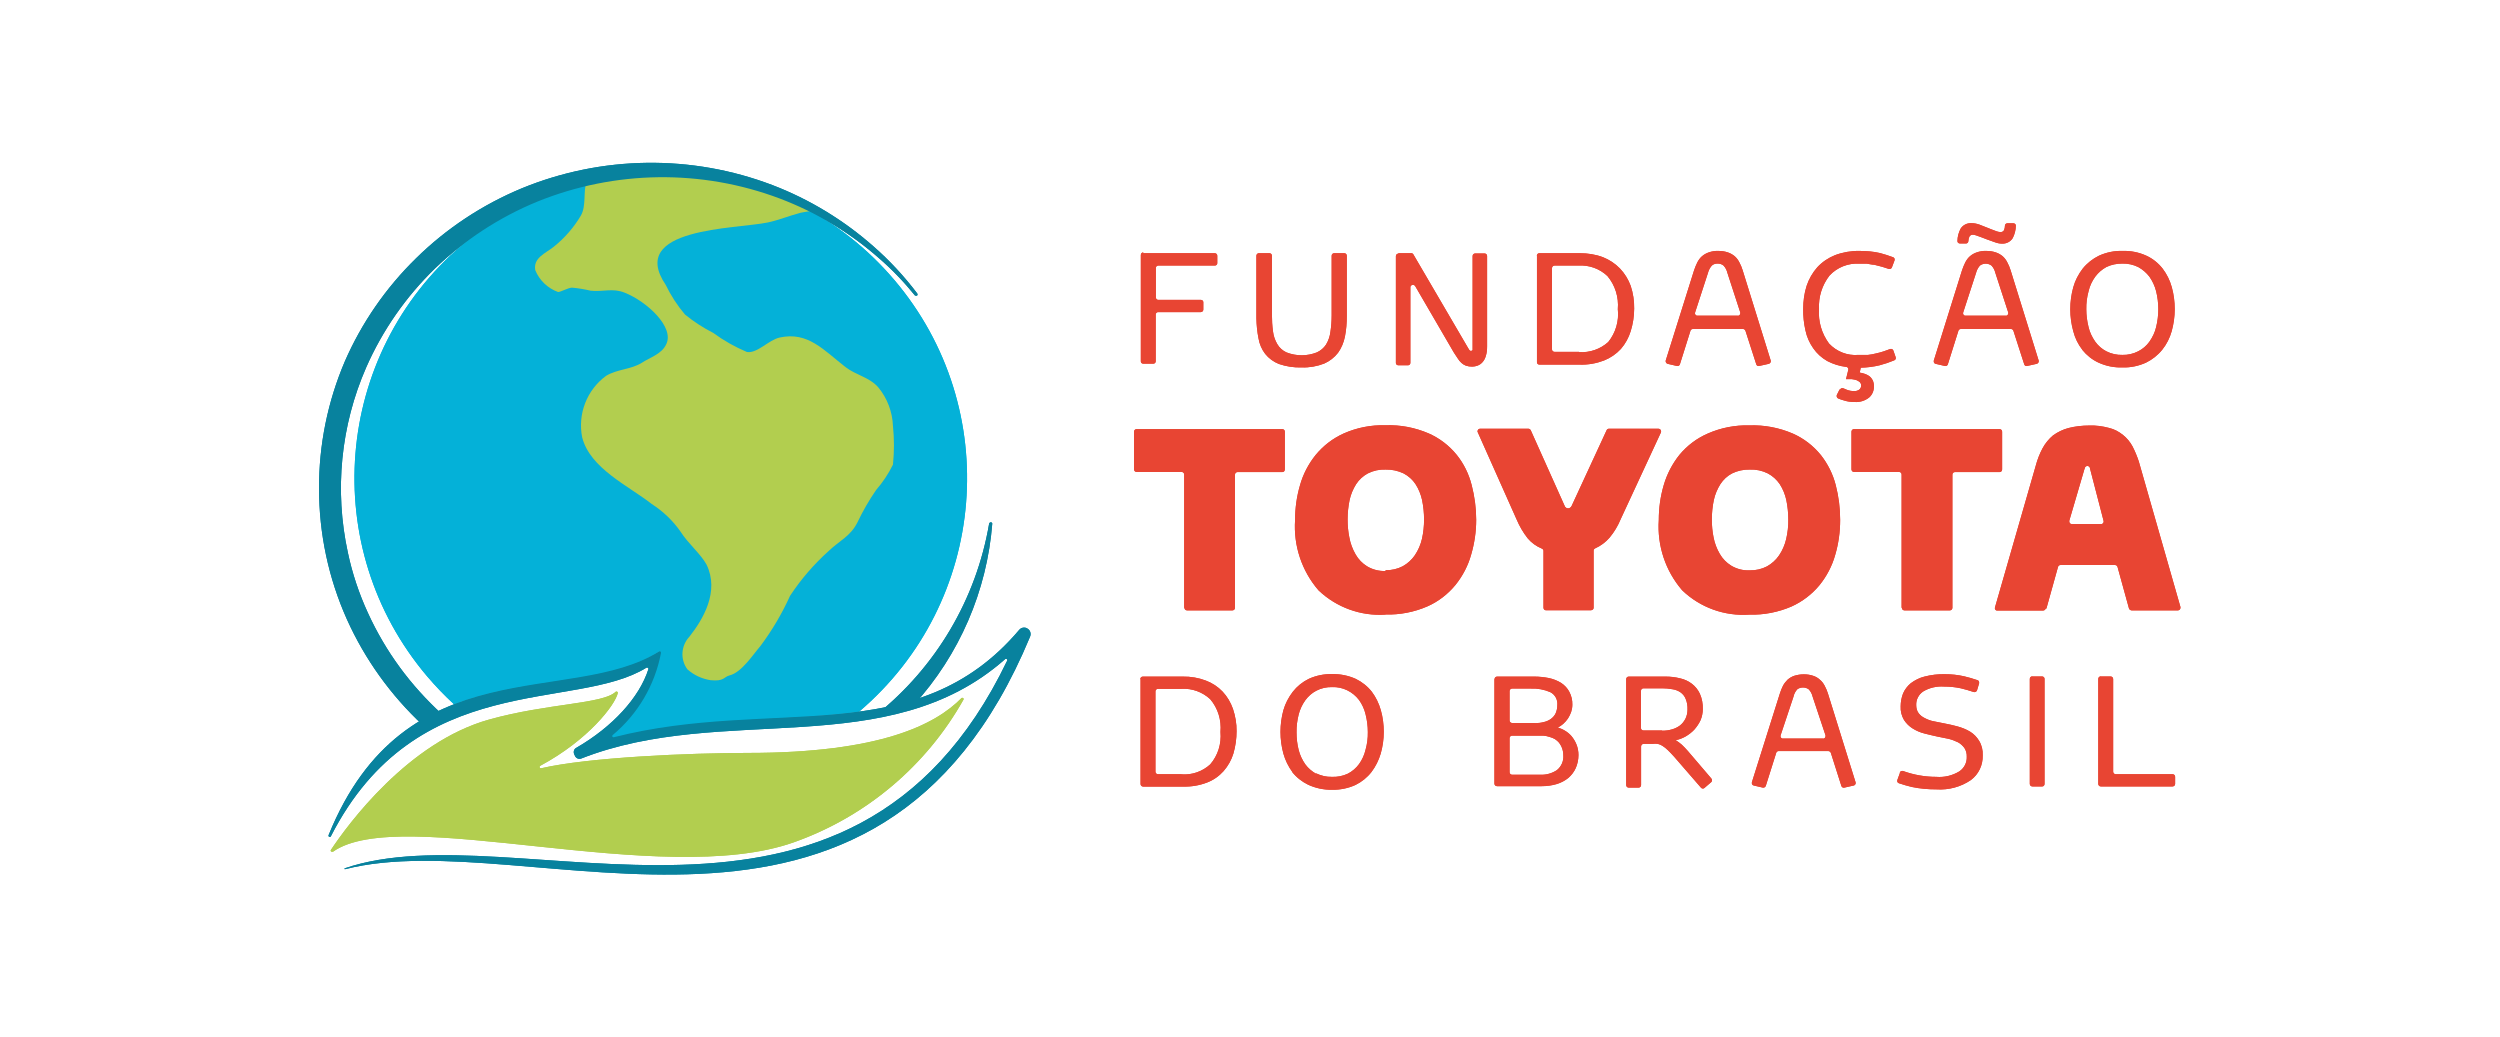
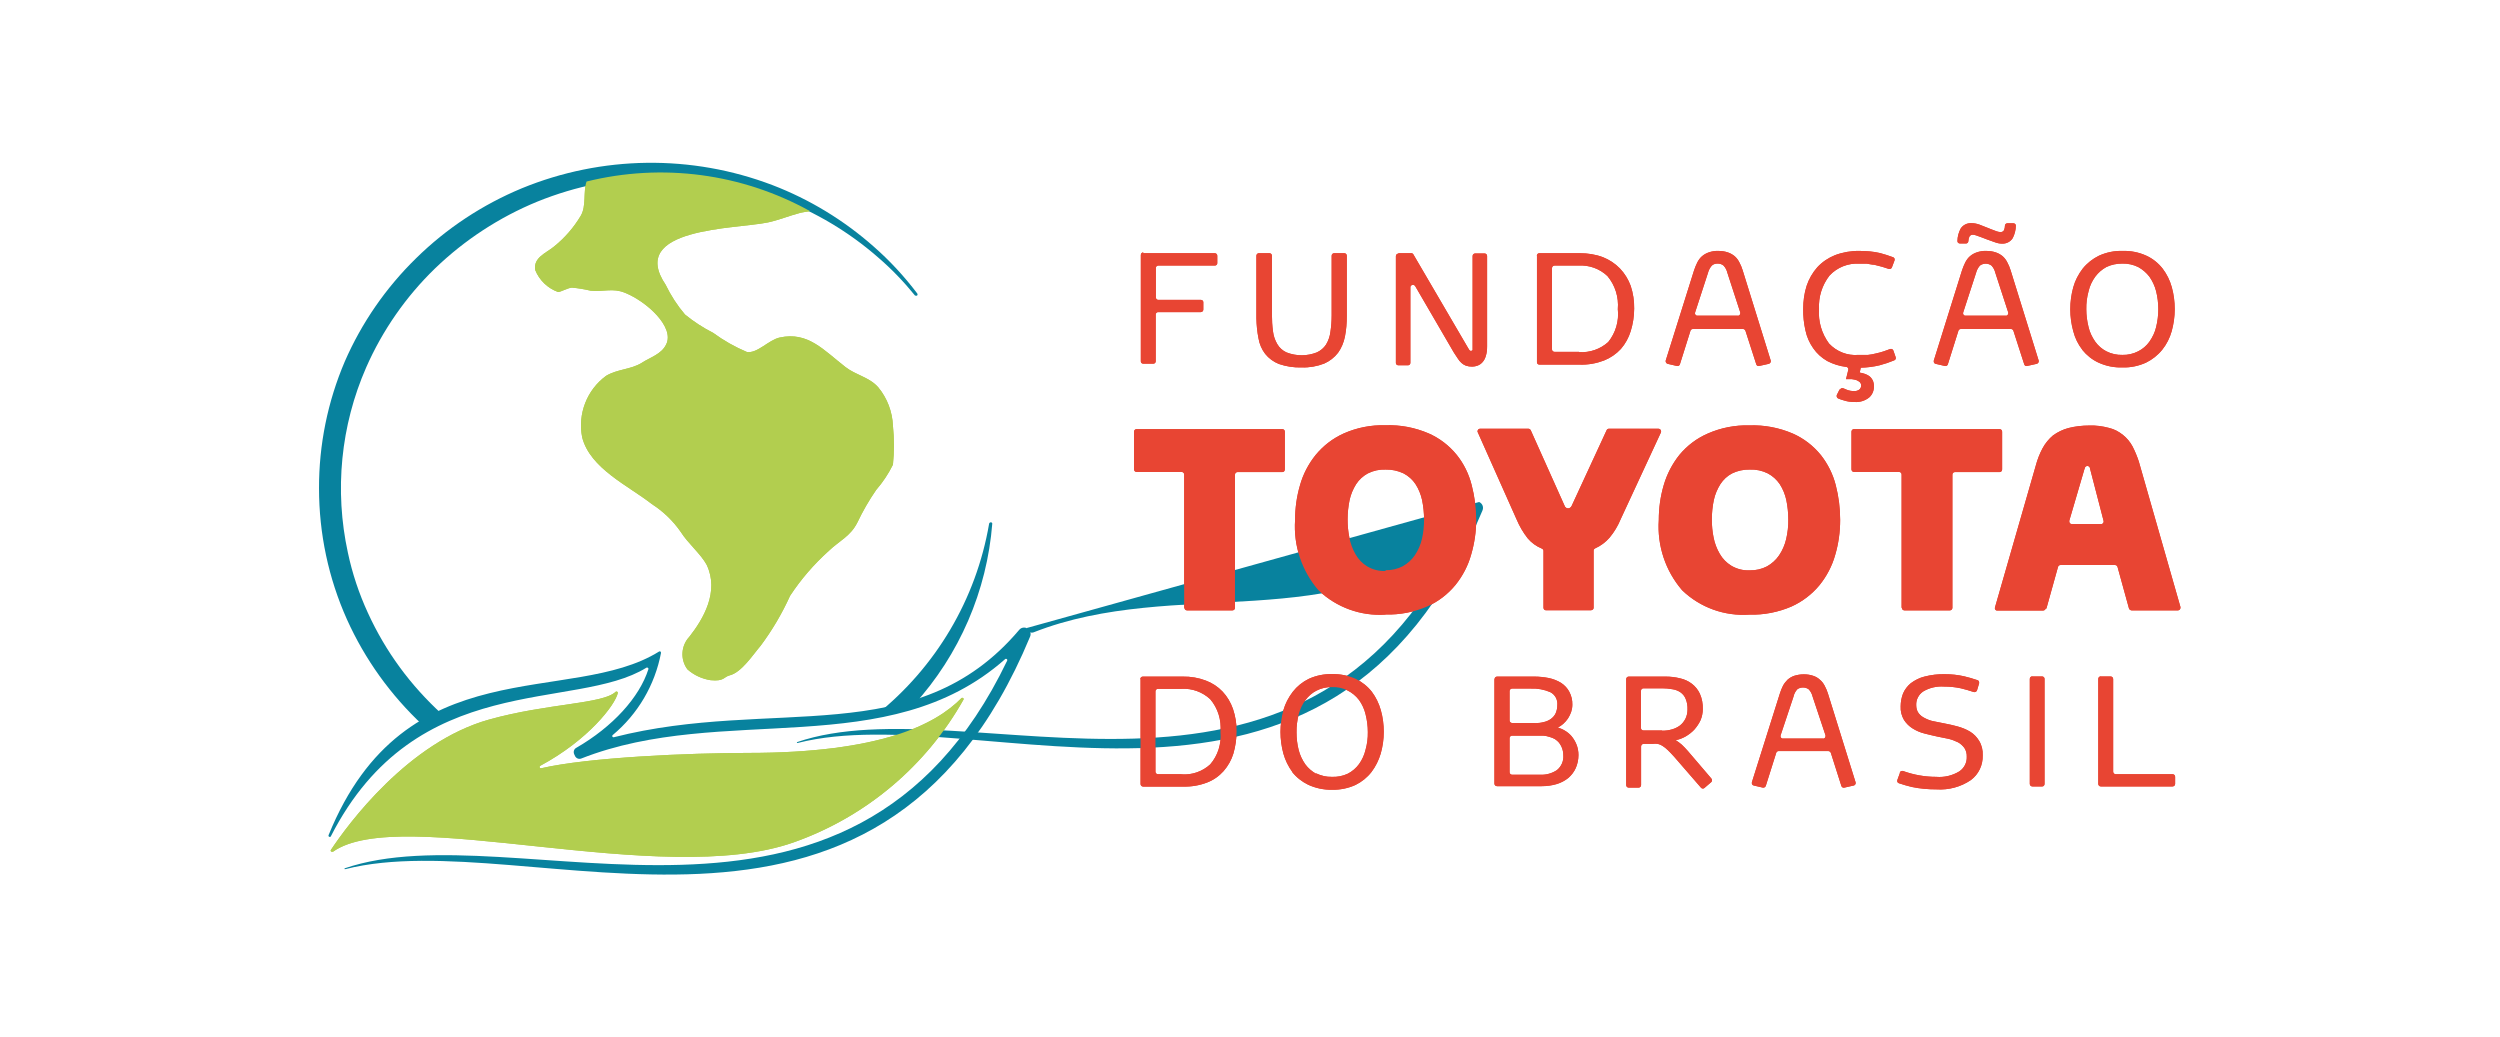
<svg xmlns="http://www.w3.org/2000/svg" id="Camada_1" viewBox="0 0 188 78">
  <defs>
    <style>.cls-1{fill:#e84533;}.cls-2{fill:#b2ce4f;}.cls-3{fill:#08829e;}.cls-4{fill:#04b1d8;}</style>
  </defs>
  <g id="INFO">
    <path class="cls-1" d="M85.96,19.04h5.39c.11,0,.19.09.19.19v.56c0,.1-.08.18-.18.18,0,0,0,0,0,0h-4.26c-.1,0-.18.08-.18.18,0,0,0,0,0,0v2.21c0,.1.07.19.17.19,0,0,0,0,0,0h3.21c.1,0,.19.07.19.17,0,0,0,0,0,0v.56c0,.11-.09.19-.19.19h-3.21c-.1,0-.18.08-.18.18,0,0,0,0,0,0v3.52c0,.1-.08.18-.18.18,0,0,0,0,0,0h-.75c-.1,0-.19-.07-.19-.17,0,0,0,0,0,0v-8.01c0-.11.09-.19.19-.19M94.71,19.04h.75c.11,0,.19.09.19.19v4.43c0,.42.02.84.08,1.26.04.34.15.67.33.97.16.27.4.48.68.61.74.29,1.55.29,2.29,0,.28-.13.52-.33.69-.59.18-.3.29-.63.33-.97.06-.4.09-.81.09-1.22v-4.49c0-.11.09-.19.19-.19h.76c.11,0,.19.09.19.19v4.54c0,.52-.04,1.03-.14,1.54-.09.44-.26.86-.52,1.22-.27.35-.63.63-1.04.81-.54.21-1.12.31-1.7.29-.58.02-1.16-.07-1.71-.26-.4-.16-.76-.42-1.03-.76-.26-.34-.43-.74-.5-1.16-.1-.5-.15-1.01-.16-1.51v-4.71c0-.11.09-.19.19-.19M105.16,19.04h.97c.07,0,.13.04.16.1l4.11,7.03c.04.05.07.11.1.16.03.04.07.06.12.06.05,0,.1-.03.12-.08,0-.09,0-.18,0-.27v-6.79c0-.11.09-.19.19-.19h.71c.11,0,.19.09.19.19v6.79c0,.25-.02.5-.1.74-.05.17-.13.33-.25.46-.1.11-.22.2-.36.25-.13.05-.27.08-.41.08-.16,0-.32-.02-.47-.07-.13-.05-.24-.12-.34-.21-.11-.1-.2-.21-.28-.34l-.29-.44-2.91-5c-.06-.09-.18-.12-.27-.06-.06.03-.09.09-.09.16v5.68c0,.1-.08.18-.18.18,0,0,0,0,0,0h-.72c-.1,0-.19-.07-.19-.17,0,0,0,0,0,0v-8.04c0-.11.09-.19.19-.19M115.57,19.23c0-.11.09-.19.19-.19h3.03c.6,0,1.19.09,1.75.3.48.19.92.48,1.28.85.36.38.63.82.81,1.31.18.55.27,1.12.26,1.7,0,.58-.09,1.15-.26,1.7-.15.49-.4.95-.74,1.34-.35.38-.79.68-1.27.87-.58.22-1.2.33-1.82.31h-3.03c-.1,0-.19-.07-.19-.17,0,0,0,0,0,0v-8.01ZM118.75,26.48c.8.05,1.59-.22,2.19-.76.56-.69.82-1.59.72-2.47.08-.9-.2-1.8-.78-2.49-.59-.56-1.38-.84-2.19-.79h-1.79c-.11,0-.19.09-.19.19v6.12c0,.1.09.18.19.18h1.84ZM127.39,20.34c.07-.21.15-.41.25-.61.09-.17.2-.33.35-.46.15-.13.33-.23.51-.29.23-.08.47-.12.72-.11.24,0,.48.03.71.11.19.06.36.16.51.28.15.13.27.29.36.47.1.19.19.39.25.6l2.11,6.79c.02.11-.04.21-.15.24l-.72.16c-.1.03-.19-.03-.22-.13l-.81-2.51c-.03-.08-.1-.14-.18-.14h-3.78c-.08,0-.16.06-.18.14l-.79,2.51c-.03.1-.13.16-.23.13,0,0,0,0,0,0l-.69-.16c-.11-.03-.17-.14-.15-.24l2.13-6.78ZM130.68,23.75c.11,0,.19-.09.19-.19,0-.02,0-.04,0-.06l-.97-2.98c-.05-.21-.15-.4-.29-.55-.12-.1-.28-.15-.44-.15-.16,0-.32.04-.44.15-.14.16-.24.35-.29.55l-.97,2.98c-.03.1.02.21.13.24.02,0,.03,0,.05,0h3.04ZM138.37,29.3c.04-.09.15-.14.24-.1,0,0,0,0,.01,0l.26.11c.17.07.36.1.54.1.14.01.28-.03.4-.11.09-.08.14-.19.14-.3,0-.1-.03-.19-.1-.26-.07-.06-.15-.11-.24-.15-.12-.04-.24-.06-.37-.08-.14,0-.28,0-.43,0l.17-.69c.03-.1-.03-.2-.13-.23-.01,0-.02,0-.04,0-.49-.06-.97-.21-1.41-.44-.42-.24-.79-.57-1.06-.97-.28-.4-.48-.85-.58-1.33-.12-.53-.18-1.08-.17-1.62,0-.59.08-1.18.26-1.74.17-.51.44-.98.8-1.39.37-.4.83-.71,1.33-.91.58-.22,1.21-.33,1.83-.32.53,0,1.05.04,1.56.16.33.09.65.19.97.31.1.03.15.13.12.23,0,0,0,0,0,.01l-.2.53c-.04.1-.14.14-.24.11,0,0,0,0,0,0l-.5-.16-.59-.15c-.18,0-.37-.06-.54-.08h-.56c-.85-.06-1.68.27-2.26.89-.56.72-.84,1.61-.79,2.52-.07.93.2,1.84.75,2.59.57.61,1.38.93,2.21.86h.72c.2-.02.4-.06.6-.11.2-.04.4-.1.59-.16l.47-.17c.1-.04.21.01.25.11,0,0,0,0,0,0l.17.49c.04.1,0,.21-.11.25-.36.15-.72.27-1.1.37-.46.11-.93.17-1.41.18l-.08.37c.14.02.27.05.4.1.12.04.24.11.34.18.1.08.18.19.24.3.06.14.09.29.09.44.01.32-.12.64-.36.85-.31.25-.71.37-1.11.34-.26,0-.51-.03-.76-.11-.16-.04-.32-.1-.47-.16-.09-.05-.13-.17-.09-.26l.21-.42ZM147.54,20.34c.07-.21.15-.41.25-.61.09-.17.2-.33.35-.46.15-.13.33-.23.51-.29.23-.08.47-.12.72-.11.24,0,.48.03.71.11.19.06.36.16.51.28.15.13.27.29.36.47.1.19.19.39.25.6l2.11,6.79c.02.11-.04.21-.15.24l-.72.16c-.1.03-.19-.03-.22-.13l-.81-2.51c-.02-.08-.09-.13-.17-.14h-3.79c-.08,0-.16.06-.18.14l-.79,2.51c-.03.1-.13.16-.23.13,0,0,0,0,0,0l-.69-.16c-.1-.02-.16-.12-.14-.22,0,0,0-.02,0-.02l2.12-6.78ZM147.39,18.31c-.1,0-.19-.07-.19-.17,0,0,0-.01,0-.02,0-.32.09-.63.23-.91.17-.28.48-.44.81-.43.21,0,.41.04.61.11l.61.24.3.12.4.15c.09.03.18.05.27.05.11.01.22-.04.27-.14.05-.11.07-.22.07-.34,0-.1.09-.18.19-.18h.44c.1,0,.19.07.19.17,0,0,0,.01,0,.02,0,.32-.09.64-.23.92-.17.28-.49.44-.82.42-.2,0-.39-.05-.57-.12l-.56-.2-.39-.15-.39-.14c-.08-.03-.17-.05-.25-.06-.11-.01-.22.04-.28.14-.05.11-.08.23-.08.35-.01.1-.09.18-.19.17h-.43ZM150.83,23.75c.11,0,.19-.09.19-.19,0-.02,0-.04,0-.06l-.97-2.98c-.05-.21-.15-.4-.29-.55-.26-.19-.61-.19-.87,0-.14.16-.24.35-.29.55l-.97,2.98c-.03.1.02.21.13.24.02,0,.04,0,.06,0h3.03ZM156.59,26.3c-.32-.41-.55-.88-.68-1.39-.3-1.08-.3-2.23,0-3.31.14-.51.39-.98.71-1.4.33-.41.75-.74,1.22-.97.55-.25,1.16-.38,1.77-.36.62-.02,1.23.1,1.8.36.48.22.9.56,1.22.97.32.42.55.89.69,1.4.15.54.22,1.09.22,1.65,0,.56-.08,1.12-.23,1.66-.14.5-.38.98-.71,1.39-.33.41-.75.74-1.22.97-.55.25-1.16.38-1.77.36-.62.02-1.23-.1-1.8-.36-.48-.22-.9-.56-1.23-.97M158.4,26.42c.37.19.79.28,1.2.27.41.01.82-.08,1.19-.27.34-.17.63-.42.85-.73.23-.33.41-.7.5-1.09.22-.89.22-1.81,0-2.7-.1-.39-.27-.76-.5-1.09-.23-.3-.52-.55-.85-.73-.37-.18-.78-.27-1.19-.26-.42,0-.83.08-1.2.26-.33.18-.62.43-.84.73-.24.33-.41.7-.5,1.09-.12.44-.18.89-.17,1.35,0,.46.06.91.17,1.35.09.39.27.76.5,1.09.22.31.51.56.84.73M89.05,45.7v-10.02c0-.11-.09-.19-.19-.19h-3.39c-.11,0-.19-.09-.19-.19,0,0,0,0,0,0v-2.84c0-.11.09-.19.19-.19h10.96c.11,0,.19.09.19.19v2.84c0,.11-.08.2-.18.2,0,0,0,0,0,0h-3.38c-.11,0-.19.09-.19.19v10.02c0,.11-.09.19-.19.19h-3.42c-.11,0-.19-.09-.19-.19M104.19,46.22c-1.86.12-3.69-.54-5.04-1.83-1.26-1.46-1.89-3.36-1.76-5.29,0-.88.12-1.76.37-2.61.23-.83.64-1.61,1.18-2.28.57-.69,1.28-1.24,2.1-1.61.99-.44,2.06-.65,3.14-.62,1.12-.04,2.22.17,3.25.61.82.36,1.54.91,2.11,1.61.54.67.92,1.45,1.13,2.28.22.85.34,1.73.34,2.61,0,.89-.13,1.77-.38,2.62-.23.83-.64,1.61-1.18,2.28-.57.69-1.29,1.25-2.11,1.61-.99.43-2.07.64-3.15.61M104.19,42.88c.45.01.9-.09,1.3-.3.36-.2.68-.49.91-.83.25-.37.43-.79.53-1.22.11-.48.16-.97.16-1.46,0-.49-.05-.98-.15-1.47-.09-.42-.26-.83-.49-1.19-.22-.34-.54-.62-.9-.81-.42-.2-.88-.3-1.35-.29-.46-.02-.92.08-1.34.29-.35.19-.66.47-.88.81-.23.37-.4.77-.49,1.19-.1.48-.15.97-.15,1.47,0,.45.04.9.13,1.34.08.45.24.88.47,1.28.21.37.51.68.87.9.42.25.9.37,1.39.35M120.99,32.24c-.07,0-.14.04-.17.11l-2.63,5.69c-.05.11-.15.19-.27.19-.12,0-.22-.08-.26-.19l-2.55-5.69c-.04-.07-.11-.11-.18-.11h-3.63c-.11,0-.19.09-.19.2,0,.03,0,.05.02.07l2.91,6.53c.22.52.5,1.01.85,1.45.28.33.64.59,1.05.76.08.03.13.1.13.17v4.28c0,.1.07.19.17.19,0,0,.01,0,.02,0h3.38c.11,0,.2-.08.2-.18,0,0,0,0,0,0v-4.3c0-.07.04-.14.11-.17.42-.19.79-.46,1.09-.81.35-.42.63-.89.84-1.4l3.02-6.51c.04-.1,0-.21-.1-.26-.03-.01-.06-.02-.08-.02h-3.71ZM131.56,46.22c-1.87.13-3.71-.53-5.06-1.83-1.26-1.46-1.89-3.36-1.76-5.29,0-.88.12-1.76.37-2.61.24-.83.64-1.6,1.18-2.28.58-.7,1.31-1.25,2.14-1.61.98-.43,2.05-.64,3.12-.61,1.12-.04,2.23.17,3.26.61.82.36,1.54.91,2.11,1.61.53.67.92,1.45,1.13,2.28.22.85.33,1.73.33,2.61,0,.89-.12,1.77-.37,2.62-.23.83-.64,1.61-1.18,2.28-.57.69-1.29,1.24-2.11,1.61-1,.43-2.08.64-3.16.61M131.57,42.89c.46.01.91-.09,1.31-.3.36-.2.68-.49.91-.83.25-.37.43-.79.53-1.22.11-.48.17-.97.16-1.47,0-.49-.05-.98-.15-1.47-.09-.42-.26-.83-.49-1.19-.23-.34-.54-.62-.9-.81-.42-.21-.89-.31-1.36-.29-.46-.01-.92.09-1.33.29-.36.19-.66.47-.88.81-.23.37-.4.77-.49,1.19-.1.48-.15.97-.15,1.47,0,.45.04.9.13,1.34.08.43.24.85.46,1.23.21.37.51.68.87.9.42.25.89.37,1.38.35M143,45.7v-10.02c0-.11-.09-.19-.19-.19h-3.39c-.11,0-.19-.09-.19-.19,0,0,0,0,0,0v-2.84c0-.11.09-.19.19-.19h10.95c.11,0,.19.09.19.19v2.84c0,.11-.08.2-.18.2,0,0,0,0,0,0h-3.37c-.11,0-.19.09-.19.19v10.02c0,.11-.09.19-.19.19h-3.42c-.11,0-.19-.09-.19-.19M153.89,45.76l.87-3.12c.02-.09.1-.15.18-.15h4.11c.09,0,.17.06.19.15l.86,3.12c.03.08.11.13.19.14h3.49c.11,0,.19-.09.19-.2,0-.02,0-.03,0-.05l-3.13-10.94c-.13-.4-.29-.78-.48-1.15-.18-.33-.42-.62-.71-.85-.31-.25-.66-.44-1.05-.53-.49-.13-.99-.2-1.49-.18-.53,0-1.06.06-1.57.19-.41.11-.8.3-1.15.55-.32.27-.59.6-.79.97-.22.41-.39.85-.51,1.3l-3.07,10.67c-.03.1.02.2.12.23.02,0,.04.01.07,0h3.44c.08,0,.16-.06.18-.14M156.77,35.24c0-.11.09-.2.2-.2.11,0,.2.09.2.2l1.02,3.93c.03.1-.04.21-.14.24-.01,0-.03,0-.05,0h-2.2c-.11,0-.19-.09-.19-.19,0-.02,0-.04,0-.06l1.15-3.92ZM85.75,51.07c0-.11.09-.19.19-.19h3.01c.59-.01,1.18.09,1.73.3.48.18.91.46,1.26.83.35.37.61.82.78,1.3.18.54.28,1.11.27,1.68,0,.57-.08,1.13-.24,1.68-.15.49-.4.93-.74,1.32-.34.38-.77.68-1.25.86-.58.22-1.19.32-1.8.3h-3c-.11,0-.19-.09-.19-.19v-7.89ZM88.85,58.23c.79.06,1.57-.21,2.16-.75.58-.67.85-1.55.77-2.44.08-.89-.19-1.78-.77-2.46-.58-.54-1.37-.83-2.16-.78h-1.77c-.11,0-.19.09-.19.19v6.04c0,.11.09.19.19.19h1.77ZM97.19,58.06c-.31-.42-.54-.89-.68-1.39-.29-1.07-.29-2.19,0-3.26.14-.5.39-.97.71-1.39.32-.41.73-.74,1.2-.97.55-.25,1.15-.37,1.75-.36.61-.01,1.22.11,1.78.36.47.23.89.56,1.21.97.31.41.54.89.68,1.39.15.53.22,1.08.22,1.63,0,.55-.08,1.1-.23,1.63-.15.5-.38.97-.7,1.39-.32.41-.73.74-1.2.97-.55.25-1.15.37-1.76.36-.62.01-1.24-.12-1.8-.38-.47-.23-.89-.56-1.21-.97M98.96,58.15c.37.18.77.28,1.18.27.42.02.84-.06,1.22-.24.33-.17.62-.42.84-.72.23-.32.4-.69.49-1.08.12-.43.18-.88.17-1.33,0-.45-.06-.9-.17-1.34-.09-.38-.26-.75-.49-1.07-.48-.63-1.23-1-2.03-.97-.41-.01-.82.08-1.18.27-.33.17-.61.42-.83.72-.23.32-.4.68-.5,1.07-.11.44-.17.89-.16,1.34,0,.45.05.9.16,1.33.1.39.27.75.5,1.08.22.3.51.54.83.72M112.39,51.07c0-.11.09-.19.19-.19h2.8c.37,0,.74.04,1.1.11.32.07.63.19.91.36.26.17.48.4.62.67.16.3.24.63.23.97,0,.19-.03.37-.09.55-.06.17-.14.33-.24.49-.1.15-.22.28-.35.4-.12.11-.26.2-.41.28.18.06.36.13.52.23.19.11.36.25.5.41.15.18.28.39.37.61.11.26.16.54.16.82,0,.33-.07.67-.2.97-.13.29-.32.54-.56.75-.26.21-.55.36-.87.46-.37.11-.74.16-1.13.16h-3.37c-.11,0-.19-.09-.19-.19v-7.84ZM115.43,54.38c.22,0,.44-.02.66-.08.19-.04.37-.12.53-.23.15-.11.28-.25.36-.42.09-.2.13-.41.13-.63.04-.4-.17-.79-.53-.97-.46-.2-.96-.29-1.46-.27h-1.41c-.11,0-.19.09-.19.19v2.21c0,.11.09.19.19.19h1.72ZM115.83,58.26c.44.02.87-.1,1.24-.34.34-.27.53-.69.49-1.13,0-.18-.03-.36-.09-.52-.05-.15-.13-.28-.22-.41-.09-.11-.2-.2-.32-.28-.12-.07-.25-.12-.39-.16-.16-.05-.32-.09-.49-.1h-2.34c-.11,0-.19.09-.19.19v2.56c0,.11.09.19.19.19h2.12ZM122.29,51.07c0-.11.09-.19.19-.19h2.78c.36,0,.72.04,1.08.13.32.07.63.21.89.41.26.2.46.45.6.75.16.36.23.75.22,1.15,0,.29-.06.58-.17.84-.12.26-.28.49-.47.71-.19.2-.41.37-.65.51-.23.13-.48.23-.75.28.16.1.31.21.46.34.15.14.29.29.46.48l1.76,2.06c.07.08.07.2,0,.27l-.5.43c-.06.07-.17.08-.25.02,0,0-.01,0-.02-.02l-2.02-2.33c-.19-.21-.36-.39-.49-.51-.12-.12-.25-.22-.39-.31-.1-.07-.22-.12-.35-.15-.13-.02-.27-.02-.4,0h-.67c-.11,0-.19.09-.19.19v2.91c0,.11-.09.19-.19.19h-.74c-.11,0-.19-.09-.19-.19v-7.96ZM125,54.95c.25,0,.49-.03.73-.1.22-.06.42-.16.6-.29.17-.13.31-.31.41-.5.11-.22.16-.46.16-.7.01-.28-.03-.55-.14-.81-.08-.2-.21-.36-.39-.49-.18-.12-.39-.2-.6-.23-.26-.05-.52-.07-.78-.07h-1.4c-.11,0-.19.09-.19.19v2.8c0,.1.08.18.18.18,0,0,0,0,0,0h1.41ZM133.84,52.17c.06-.21.15-.41.24-.6.09-.17.21-.32.35-.46.15-.13.32-.23.5-.29.23-.07.47-.11.71-.11.24,0,.48.03.71.11.19.06.36.16.5.29.15.12.27.28.36.45.1.19.19.39.25.59l2.08,6.68c.03.1-.03.21-.13.24,0,0,0,0-.01,0l-.71.16c-.1.02-.19-.03-.22-.13l-.79-2.48c-.03-.08-.1-.13-.18-.14h-3.75c-.08,0-.16.06-.18.14l-.78,2.47c-.03.1-.12.15-.22.14l-.69-.16c-.1-.02-.16-.12-.14-.22,0,0,0-.02,0-.02l2.1-6.66ZM137.09,55.55c.11,0,.19-.09.19-.19,0-.02,0-.04,0-.06l-.97-2.91c-.05-.21-.15-.4-.29-.55-.12-.09-.27-.14-.43-.14-.16,0-.31.04-.44.14-.14.16-.24.35-.28.55l-.97,2.91c-.03.1.02.21.13.24.02,0,.04,0,.06,0h3.01ZM142.86,58.1c.04-.1.15-.15.25-.12,0,0,0,0,0,0,.8.29,1.64.44,2.49.44.61.05,1.21-.09,1.74-.41.36-.24.58-.66.56-1.1.01-.24-.05-.47-.18-.67-.13-.17-.29-.32-.48-.42-.23-.11-.46-.2-.71-.26l-.84-.17c-.31-.07-.63-.14-.97-.23-.32-.08-.62-.21-.89-.38-.26-.16-.48-.38-.65-.64-.18-.31-.27-.66-.25-1.02,0-.33.06-.66.18-.97.13-.3.33-.56.58-.77.31-.23.66-.41,1.03-.5.5-.13,1.02-.19,1.53-.18.49,0,.98.05,1.46.16.33.08.65.17.97.28.11.02.17.12.15.23,0,0,0,.02,0,.02l-.16.53c-.04.1-.15.15-.25.12,0,0,0,0,0,0-.32-.11-.64-.2-.97-.28-.41-.09-.84-.13-1.26-.13-.55-.04-1.1.09-1.57.37-.34.23-.54.62-.52,1.03,0,.21.05.42.17.59.12.16.28.29.47.38.21.11.44.2.67.24l.8.16c.33.06.67.14.97.22.34.09.67.22.97.4.28.17.51.41.68.69.2.33.29.71.27,1.1.02.73-.31,1.42-.89,1.85-.76.52-1.67.76-2.59.7-.62,0-1.24-.05-1.85-.18-.33-.08-.65-.17-.97-.28-.1-.03-.15-.13-.12-.23,0,0,0,0,0-.01l.2-.55ZM152.82,50.87h.75c.1,0,.18.08.18.18,0,0,0,0,0,0v7.9c0,.1-.07.19-.17.19,0,0,0,0,0,0h-.75c-.11,0-.19-.09-.19-.19v-7.9c0-.11.09-.19.19-.19M157.98,50.87h.74c.11,0,.19.09.19.19v6.97c0,.11.09.19.19.19h4.28c.11,0,.19.09.19.19v.54c0,.11-.09.19-.19.19h-5.4c-.11,0-.19-.09-.19-.19v-7.9c0-.11.09-.19.19-.19" />
    <path class="cls-2" d="M25.01,64.05s-.11.01-.13-.04c-.02-.03-.02-.06,0-.09,1.29-1.94,5.82-8.11,11.9-9.81,4.41-1.23,8.56-1.16,9.52-2.09.04-.03.1-.02.14.02.01.02.02.04.02.07-.19.89-2.22,3.54-5.82,5.47-.05.02-.08.08-.06.13.02.05.08.08.13.06,3.52-.82,11.18-1.15,15.53-1.15,9.99,0,14.11-2.14,16.06-4.12.04-.04.1-.03.14,0,.02.03.03.06.02.1-2.81,5.01-7.35,8.82-12.76,10.74-9.98,3.54-29.56-2.91-34.66.71" />
-     <path class="cls-4" d="M34.15,52.97c5.54-2.14,11.47-1.38,15.45-4-.31,2.76-2.19,5.08-4.08,6.68,6.79-1.81,13.4-1.37,19.08-2.13,9.7-8.24,10.88-22.77,2.65-32.47-8.24-9.7-22.77-10.88-32.47-2.65-9.7,8.24-10.88,22.77-2.65,32.47.63.74,1.3,1.44,2.02,2.1" />
    <path class="cls-2" d="M67.15,34.94c.1-.97.1-1.94,0-2.91-.04-1.06-.43-2.09-1.11-2.91-.66-.75-1.67-.91-2.45-1.51-1.66-1.29-2.83-2.69-4.95-2.23-.84.18-1.68,1.21-2.47,1.09-.9-.38-1.75-.86-2.54-1.44-.75-.38-1.46-.84-2.12-1.38-.58-.68-1.06-1.43-1.45-2.23-2.91-4.31,5.26-4.19,7.67-4.69.78-.16,1.63-.51,2.47-.73.2-.05.46-.08.72-.12-5.12-2.84-11.12-3.64-16.81-2.23-.27.74,0,1.85-.44,2.58-.53.89-1.21,1.67-2.02,2.32-.6.49-1.56.82-1.4,1.76.31.77.94,1.37,1.72,1.65.19,0,.75-.32,1.04-.33.47.04.94.12,1.41.23.97.1,1.64-.22,2.56.15,1.66.66,3.76,2.59,3.12,3.88-.35.75-1.2.97-1.85,1.4-.81.5-1.82.46-2.67.97-1.45,1.06-2.15,2.87-1.8,4.63.6,2.34,3.47,3.63,5.23,5.01.86.55,1.61,1.27,2.19,2.11.51.82,1.52,1.67,1.94,2.46.97,2.02-.26,4.09-1.29,5.4-.64.68-.71,1.71-.16,2.46.49.44,1.1.72,1.75.82,1.03.1.97-.24,1.42-.36.91-.22,1.77-1.57,2.34-2.23.87-1.17,1.61-2.42,2.21-3.75.82-1.25,1.8-2.38,2.91-3.38.82-.78,1.63-1.1,2.15-2.13.41-.86.88-1.68,1.42-2.46.49-.57.91-1.19,1.24-1.86" />
-     <path class="cls-3" d="M77.2,47.23c-.2-.08-.42-.03-.56.14-7.76,9.17-18.51,5.02-30.48,8.07-.05.01-.1-.02-.12-.07,0-.03,0-.07.03-.09,1.9-1.58,3.18-3.77,3.64-6.19,0-.05-.03-.1-.08-.11-.02,0-.04,0-.06.01-6.66,4.16-19.09-.39-24.86,13.81-.05.12.13.19.17.09,6.44-12.61,18.36-9.35,23.73-12.68.05-.03.12,0,.14.04.01.02.02.05.01.07-.67,2.11-2.67,4.33-5.43,5.92-.17.09-.23.3-.15.48l.07.15c.09.16.28.24.46.17,10.67-4.19,23.03.33,31.86-7.46.03-.04.09-.05.14-.02.04.03.05.09.02.14h0c-11.79,24.52-36.93,11.17-49.82,15.6v.06h.06c13.88-3.53,39.96,10.3,51.49-17.48.11-.25,0-.53-.25-.64,0,0,0,0,0,0" />
+     <path class="cls-3" d="M77.2,47.23l.07.15c.09.16.28.24.46.17,10.67-4.19,23.03.33,31.86-7.46.03-.04.09-.05.14-.02.04.03.05.09.02.14h0c-11.79,24.52-36.93,11.17-49.82,15.6v.06h.06c13.88-3.53,39.96,10.3,51.49-17.48.11-.25,0-.53-.25-.64,0,0,0,0,0,0" />
    <path class="cls-3" d="M74.51,39.28c-.06,0-.12.04-.13.11,0,0,0,0,0,0-.97,5.67-4,10.78-8.49,14.37l2.84-.76c3.42-3.77,5.49-8.56,5.89-13.63-.01-.05-.05-.09-.11-.1M68.81,22.22s.12.05.16,0c0,0,0,0,0,0,.04-.04.04-.11,0-.16-.97-1.28-2.06-2.46-3.27-3.52-2.24-1.98-4.82-3.55-7.61-4.62-6.09-2.32-12.83-2.23-18.85.24-2.96,1.23-5.66,3.01-7.95,5.26-2.27,2.22-4.09,4.85-5.36,7.76-1.29,3.02-1.95,6.27-1.94,9.55,0,3.39.71,6.75,2.1,9.85,1.35,3,3.29,5.7,5.7,7.95l.36-.21.36-.2.36-.21.37-.2c-1.17-1.07-2.24-2.25-3.17-3.52-.94-1.28-1.74-2.65-2.4-4.09-.67-1.45-1.18-2.98-1.51-4.54-1.02-4.68-.54-9.56,1.38-13.94,1.23-2.79,2.99-5.32,5.18-7.44,2.22-2.14,4.84-3.85,7.69-5.02,5.83-2.36,12.34-2.45,18.23-.23,2.69,1.02,5.18,2.5,7.36,4.4,1.03.88,1.97,1.86,2.82,2.91" />
    <path class="cls-1" d="M85.96,19.04h5.39c.11,0,.19.09.19.19v.56c0,.1-.08.18-.18.18,0,0,0,0,0,0h-4.26c-.1,0-.18.08-.18.18,0,0,0,0,0,0v2.21c0,.1.07.19.17.19,0,0,0,0,0,0h3.21c.1,0,.19.07.19.17,0,0,0,0,0,0v.56c0,.11-.09.19-.19.19h-3.21c-.1,0-.18.08-.18.18,0,0,0,0,0,0v3.52c0,.1-.08.18-.18.18,0,0,0,0,0,0h-.75c-.1,0-.19-.07-.19-.17,0,0,0,0,0,0v-8.01c0-.11.09-.19.19-.19M94.71,19.04h.75c.11,0,.19.09.19.19v4.43c0,.42.02.84.08,1.26.04.34.15.67.33.97.16.27.4.48.68.61.74.29,1.55.29,2.29,0,.28-.13.52-.33.69-.59.18-.3.29-.63.33-.97.06-.4.09-.81.09-1.22v-4.49c0-.11.09-.19.19-.19h.76c.11,0,.19.09.19.19v4.54c0,.52-.04,1.03-.14,1.54-.09.44-.26.86-.52,1.22-.27.35-.63.63-1.04.81-.54.21-1.12.31-1.7.29-.58.02-1.16-.07-1.71-.26-.4-.16-.76-.42-1.03-.76-.26-.34-.43-.74-.5-1.16-.1-.5-.15-1.01-.16-1.51v-4.71c0-.11.09-.19.19-.19M105.16,19.04h.97c.07,0,.13.04.16.1l4.11,7.03c.04.05.07.11.1.16.03.04.07.06.12.06.05,0,.1-.03.12-.08,0-.09,0-.18,0-.27v-6.79c0-.11.09-.19.19-.19h.71c.11,0,.19.09.19.19v6.79c0,.25-.02.5-.1.74-.05.17-.13.33-.25.46-.1.11-.22.2-.36.25-.13.05-.27.08-.41.08-.16,0-.32-.02-.47-.07-.13-.05-.24-.12-.34-.21-.11-.1-.2-.21-.28-.34l-.29-.44-2.91-5c-.06-.09-.18-.12-.27-.06-.06.03-.09.09-.09.16v5.68c0,.1-.08.18-.18.18,0,0,0,0,0,0h-.72c-.1,0-.19-.07-.19-.17,0,0,0,0,0,0v-8.04c0-.11.09-.19.19-.19M115.57,19.23c0-.11.09-.19.19-.19h3.03c.6,0,1.19.09,1.75.3.48.19.92.48,1.28.85.36.38.63.82.81,1.31.18.55.27,1.12.26,1.7,0,.58-.09,1.15-.26,1.7-.15.49-.4.95-.74,1.34-.35.38-.79.68-1.27.87-.58.22-1.2.33-1.82.31h-3.03c-.1,0-.19-.07-.19-.17,0,0,0,0,0,0v-8.01ZM118.75,26.48c.8.05,1.59-.22,2.19-.76.56-.69.82-1.59.72-2.47.08-.9-.2-1.8-.78-2.49-.59-.56-1.38-.84-2.19-.79h-1.79c-.11,0-.19.09-.19.19v6.12c0,.1.09.18.19.18h1.84ZM127.39,20.34c.07-.21.15-.41.25-.61.09-.17.2-.33.35-.46.15-.13.33-.23.51-.29.23-.08.47-.12.72-.11.24,0,.48.03.71.11.19.06.36.16.51.28.15.13.27.29.36.47.1.19.19.39.25.6l2.11,6.79c.02.11-.04.21-.15.24l-.72.16c-.1.03-.19-.03-.22-.13l-.81-2.51c-.03-.08-.1-.14-.18-.14h-3.78c-.08,0-.16.06-.18.14l-.79,2.51c-.03.1-.13.16-.23.13,0,0,0,0,0,0l-.69-.16c-.11-.03-.17-.14-.15-.24l2.13-6.78ZM130.68,23.75c.11,0,.19-.09.19-.19,0-.02,0-.04,0-.06l-.97-2.98c-.05-.21-.15-.4-.29-.55-.12-.1-.28-.15-.44-.15-.16,0-.32.04-.44.15-.14.16-.24.35-.29.55l-.97,2.98c-.03.1.02.21.13.24.02,0,.03,0,.05,0h3.04ZM138.37,29.3c.04-.09.15-.14.24-.1,0,0,0,0,.01,0l.26.11c.17.07.36.1.54.1.14.01.28-.03.4-.11.09-.08.14-.19.14-.3,0-.1-.03-.19-.1-.26-.07-.06-.15-.11-.24-.15-.12-.04-.24-.06-.37-.08-.14,0-.28,0-.43,0l.17-.69c.03-.1-.03-.2-.13-.23-.01,0-.02,0-.04,0-.49-.06-.97-.21-1.41-.44-.42-.24-.79-.57-1.06-.97-.28-.4-.48-.85-.58-1.33-.12-.53-.18-1.08-.17-1.62,0-.59.08-1.18.26-1.74.17-.51.44-.98.8-1.39.37-.4.83-.71,1.33-.91.58-.22,1.21-.33,1.83-.32.53,0,1.05.04,1.56.16.33.09.65.19.97.31.1.03.15.13.12.23,0,0,0,0,0,.01l-.2.53c-.04.1-.14.14-.24.11,0,0,0,0,0,0l-.5-.16-.59-.15c-.18,0-.37-.06-.54-.08h-.56c-.85-.06-1.68.27-2.26.89-.56.72-.84,1.61-.79,2.52-.07.93.2,1.84.75,2.59.57.61,1.38.93,2.21.86h.72c.2-.02.4-.06.6-.11.2-.04.4-.1.59-.16l.47-.17c.1-.04.21.01.25.11,0,0,0,0,0,0l.17.49c.04.1,0,.21-.11.25-.36.15-.72.27-1.1.37-.46.11-.93.17-1.41.18l-.08.37c.14.02.27.05.4.1.12.04.24.11.34.18.1.08.18.19.24.3.06.14.09.29.09.44.01.32-.12.64-.36.85-.31.25-.71.37-1.11.34-.26,0-.51-.03-.76-.11-.16-.04-.32-.1-.47-.16-.09-.05-.13-.17-.09-.26l.21-.42ZM147.54,20.34c.07-.21.15-.41.25-.61.09-.17.2-.33.35-.46.15-.13.33-.23.51-.29.23-.08.47-.12.72-.11.24,0,.48.03.71.11.19.06.36.16.51.28.15.13.27.29.36.47.1.19.19.39.25.6l2.11,6.79c.02.11-.04.21-.15.24l-.72.16c-.1.03-.19-.03-.22-.13l-.81-2.51c-.02-.08-.09-.13-.17-.14h-3.79c-.08,0-.16.06-.18.14l-.79,2.51c-.03.1-.13.16-.23.13,0,0,0,0,0,0l-.69-.16c-.1-.02-.16-.12-.14-.22,0,0,0-.02,0-.02l2.12-6.78ZM147.39,18.31c-.1,0-.19-.07-.19-.17,0,0,0-.01,0-.02,0-.32.09-.63.23-.91.17-.28.48-.44.81-.43.21,0,.41.04.61.11l.61.24.3.12.4.15c.09.03.18.05.27.05.11.01.22-.04.27-.14.05-.11.07-.22.07-.34,0-.1.09-.18.19-.18h.44c.1,0,.19.07.19.17,0,0,0,.01,0,.02,0,.32-.09.64-.23.92-.17.28-.49.44-.82.42-.2,0-.39-.05-.57-.12l-.56-.2-.39-.15-.39-.14c-.08-.03-.17-.05-.25-.06-.11-.01-.22.04-.28.14-.05.11-.08.23-.08.35-.01.1-.09.18-.19.17h-.43ZM150.83,23.75c.11,0,.19-.09.19-.19,0-.02,0-.04,0-.06l-.97-2.98c-.05-.21-.15-.4-.29-.55-.26-.19-.61-.19-.87,0-.14.16-.24.35-.29.55l-.97,2.98c-.03.1.02.21.13.24.02,0,.04,0,.06,0h3.03ZM156.59,26.3c-.32-.41-.55-.88-.68-1.39-.3-1.08-.3-2.23,0-3.31.14-.51.39-.98.71-1.4.33-.41.75-.74,1.22-.97.55-.25,1.16-.38,1.77-.36.62-.02,1.23.1,1.8.36.48.22.9.56,1.22.97.32.42.55.89.69,1.4.15.54.22,1.09.22,1.65,0,.56-.08,1.12-.23,1.66-.14.5-.38.98-.71,1.39-.33.41-.75.74-1.22.97-.55.25-1.16.38-1.77.36-.62.02-1.23-.1-1.8-.36-.48-.22-.9-.56-1.23-.97M158.4,26.42c.37.19.79.28,1.2.27.41.01.82-.08,1.19-.27.34-.17.63-.42.85-.73.23-.33.41-.7.5-1.09.22-.89.22-1.81,0-2.7-.1-.39-.27-.76-.5-1.09-.23-.3-.52-.55-.85-.73-.37-.18-.78-.27-1.19-.26-.42,0-.83.08-1.2.26-.33.18-.62.43-.84.73-.24.33-.41.7-.5,1.09-.12.44-.18.89-.17,1.35,0,.46.06.91.17,1.35.09.39.27.76.5,1.09.22.31.51.56.84.73M89.05,45.7v-10.02c0-.11-.09-.19-.19-.19h-3.39c-.11,0-.19-.09-.19-.19,0,0,0,0,0,0v-2.84c0-.11.09-.19.19-.19h10.96c.11,0,.19.09.19.19v2.84c0,.11-.08.2-.18.2,0,0,0,0,0,0h-3.38c-.11,0-.19.09-.19.19v10.02c0,.11-.09.19-.19.19h-3.42c-.11,0-.19-.09-.19-.19M104.19,46.22c-1.86.12-3.69-.54-5.04-1.83-1.26-1.46-1.89-3.36-1.76-5.29,0-.88.12-1.76.37-2.61.23-.83.64-1.61,1.18-2.28.57-.69,1.28-1.24,2.1-1.61.99-.44,2.06-.65,3.14-.62,1.12-.04,2.22.17,3.25.61.82.36,1.54.91,2.11,1.61.54.67.92,1.45,1.13,2.28.22.85.34,1.73.34,2.61,0,.89-.13,1.77-.38,2.62-.23.83-.64,1.61-1.18,2.28-.57.69-1.29,1.25-2.11,1.61-.99.43-2.07.64-3.15.61M104.19,42.88c.45.01.9-.09,1.3-.3.36-.2.68-.49.91-.83.25-.37.43-.79.53-1.22.11-.48.16-.97.16-1.46,0-.49-.05-.98-.15-1.47-.09-.42-.26-.83-.49-1.19-.22-.34-.54-.62-.9-.81-.42-.2-.88-.3-1.35-.29-.46-.02-.92.08-1.34.29-.35.19-.66.47-.88.81-.23.37-.4.77-.49,1.19-.1.48-.15.97-.15,1.47,0,.45.04.9.13,1.34.08.45.24.88.47,1.28.21.37.51.68.87.9.42.25.9.37,1.39.35M120.99,32.24c-.07,0-.14.04-.17.11l-2.63,5.69c-.05.11-.15.19-.27.19-.12,0-.22-.08-.26-.19l-2.55-5.69c-.04-.07-.11-.11-.18-.11h-3.63c-.11,0-.19.09-.19.2,0,.03,0,.05.02.07l2.91,6.53c.22.52.5,1.01.85,1.45.28.33.64.59,1.05.76.08.03.13.1.13.17v4.28c0,.1.07.19.17.19,0,0,.01,0,.02,0h3.38c.11,0,.2-.08.2-.18,0,0,0,0,0,0v-4.3c0-.07.04-.14.11-.17.42-.19.79-.46,1.09-.81.35-.42.63-.89.84-1.4l3.02-6.51c.04-.1,0-.21-.1-.26-.03-.01-.06-.02-.08-.02h-3.71ZM131.56,46.22c-1.87.13-3.71-.53-5.06-1.83-1.26-1.46-1.89-3.36-1.76-5.29,0-.88.12-1.76.37-2.61.24-.83.64-1.6,1.18-2.28.58-.7,1.31-1.25,2.14-1.61.98-.43,2.05-.64,3.12-.61,1.12-.04,2.23.17,3.26.61.82.36,1.54.91,2.11,1.61.53.67.92,1.45,1.13,2.28.22.85.33,1.73.33,2.61,0,.89-.12,1.77-.37,2.62-.23.83-.64,1.61-1.18,2.28-.57.69-1.29,1.24-2.11,1.61-1,.43-2.08.64-3.16.61M131.57,42.89c.46.01.91-.09,1.31-.3.36-.2.68-.49.91-.83.25-.37.43-.79.53-1.22.11-.48.17-.97.16-1.47,0-.49-.05-.98-.15-1.47-.09-.42-.26-.83-.49-1.19-.23-.34-.54-.62-.9-.81-.42-.21-.89-.31-1.36-.29-.46-.01-.92.09-1.33.29-.36.19-.66.47-.88.81-.23.37-.4.77-.49,1.19-.1.48-.15.97-.15,1.47,0,.45.04.9.13,1.34.08.43.24.85.46,1.23.21.37.51.68.87.9.42.25.89.37,1.38.35M143,45.7v-10.02c0-.11-.09-.19-.19-.19h-3.39c-.11,0-.19-.09-.19-.19,0,0,0,0,0,0v-2.84c0-.11.09-.19.19-.19h10.95c.11,0,.19.09.19.19v2.84c0,.11-.08.2-.18.2,0,0,0,0,0,0h-3.37c-.11,0-.19.09-.19.19v10.02c0,.11-.09.19-.19.19h-3.42c-.11,0-.19-.09-.19-.19M153.89,45.76l.87-3.12c.02-.09.1-.15.18-.15h4.11c.09,0,.17.06.19.15l.86,3.12c.03.08.11.13.19.14h3.49c.11,0,.19-.09.19-.2,0-.02,0-.03,0-.05l-3.13-10.94c-.13-.4-.29-.78-.48-1.15-.18-.33-.42-.62-.71-.85-.31-.25-.66-.44-1.05-.53-.49-.13-.99-.2-1.49-.18-.53,0-1.06.06-1.57.19-.41.11-.8.3-1.15.55-.32.27-.59.6-.79.97-.22.41-.39.85-.51,1.3l-3.07,10.67c-.03.1.02.2.12.23.02,0,.04.01.07,0h3.44c.08,0,.16-.06.18-.14M156.77,35.24c0-.11.09-.2.2-.2.11,0,.2.09.2.2l1.02,3.93c.03.1-.04.21-.14.24-.01,0-.03,0-.05,0h-2.2c-.11,0-.19-.09-.19-.19,0-.02,0-.04,0-.06l1.15-3.92ZM85.75,51.07c0-.11.09-.19.19-.19h3.01c.59-.01,1.18.09,1.73.3.48.18.91.46,1.26.83.35.37.61.82.78,1.3.18.54.28,1.11.27,1.68,0,.57-.08,1.13-.24,1.68-.15.49-.4.93-.74,1.32-.34.38-.77.68-1.25.86-.58.22-1.19.32-1.8.3h-3c-.11,0-.19-.09-.19-.19v-7.89ZM88.85,58.23c.79.06,1.57-.21,2.16-.75.58-.67.85-1.55.77-2.44.08-.89-.19-1.78-.77-2.46-.58-.54-1.37-.83-2.16-.78h-1.77c-.11,0-.19.09-.19.19v6.04c0,.11.09.19.19.19h1.77ZM97.19,58.06c-.31-.42-.54-.89-.68-1.39-.29-1.07-.29-2.19,0-3.26.14-.5.39-.97.71-1.39.32-.41.73-.74,1.2-.97.55-.25,1.15-.37,1.75-.36.61-.01,1.22.11,1.78.36.47.23.89.56,1.21.97.31.41.54.89.68,1.39.15.53.22,1.08.22,1.63,0,.55-.08,1.1-.23,1.63-.15.5-.38.97-.7,1.39-.32.41-.73.74-1.2.97-.55.25-1.15.37-1.76.36-.62.01-1.24-.12-1.8-.38-.47-.23-.89-.56-1.21-.97M98.96,58.15c.37.18.77.28,1.18.27.42.02.84-.06,1.22-.24.33-.17.62-.42.84-.72.23-.32.4-.69.49-1.08.12-.43.18-.88.17-1.33,0-.45-.06-.9-.17-1.34-.09-.38-.26-.75-.49-1.07-.48-.63-1.23-1-2.03-.97-.41-.01-.82.08-1.18.27-.33.17-.61.42-.83.72-.23.32-.4.68-.5,1.07-.11.44-.17.89-.16,1.34,0,.45.05.9.16,1.33.1.39.27.75.5,1.08.22.3.51.54.83.72M112.39,51.07c0-.11.09-.19.19-.19h2.8c.37,0,.74.04,1.1.11.32.07.63.19.91.36.26.17.48.4.62.67.16.3.24.63.23.97,0,.19-.03.37-.09.55-.06.17-.14.33-.24.49-.1.15-.22.28-.35.4-.12.11-.26.2-.41.28.18.06.36.13.52.23.19.11.36.25.5.41.15.18.28.39.37.61.11.26.16.54.16.82,0,.33-.07.67-.2.97-.13.29-.32.54-.56.75-.26.21-.55.36-.87.46-.37.11-.74.16-1.13.16h-3.37c-.11,0-.19-.09-.19-.19v-7.84ZM115.43,54.38c.22,0,.44-.02.66-.08.19-.04.37-.12.53-.23.15-.11.28-.25.36-.42.09-.2.13-.41.13-.63.04-.4-.17-.79-.53-.97-.46-.2-.96-.29-1.46-.27h-1.41c-.11,0-.19.09-.19.19v2.21c0,.11.09.19.19.19h1.72ZM115.83,58.26c.44.02.87-.1,1.24-.34.34-.27.53-.69.49-1.13,0-.18-.03-.36-.09-.52-.05-.15-.13-.28-.22-.41-.09-.11-.2-.2-.32-.28-.12-.07-.25-.12-.39-.16-.16-.05-.32-.09-.49-.1h-2.34c-.11,0-.19.09-.19.19v2.56c0,.11.09.19.19.19h2.12ZM122.29,51.07c0-.11.09-.19.19-.19h2.78c.36,0,.72.04,1.08.13.32.07.63.21.89.41.26.2.46.45.6.75.16.36.23.75.22,1.15,0,.29-.06.58-.17.84-.12.26-.28.49-.47.71-.19.2-.41.37-.65.51-.23.13-.48.23-.75.28.16.1.31.21.46.34.15.14.29.29.46.48l1.76,2.06c.07.08.07.2,0,.27l-.5.43c-.06.07-.17.08-.25.02,0,0-.01,0-.02-.02l-2.02-2.33c-.19-.21-.36-.39-.49-.51-.12-.12-.25-.22-.39-.31-.1-.07-.22-.12-.35-.15-.13-.02-.27-.02-.4,0h-.67c-.11,0-.19.09-.19.19v2.91c0,.11-.09.19-.19.19h-.74c-.11,0-.19-.09-.19-.19v-7.96ZM125,54.95c.25,0,.49-.03.73-.1.22-.06.42-.16.6-.29.17-.13.31-.31.41-.5.11-.22.16-.46.16-.7.01-.28-.03-.55-.14-.81-.08-.2-.21-.36-.39-.49-.18-.12-.39-.2-.6-.23-.26-.05-.52-.07-.78-.07h-1.4c-.11,0-.19.09-.19.19v2.8c0,.1.08.18.18.18,0,0,0,0,0,0h1.41ZM133.84,52.17c.06-.21.15-.41.24-.6.09-.17.21-.32.35-.46.15-.13.32-.23.5-.29.23-.07.47-.11.71-.11.24,0,.48.03.71.11.19.06.36.16.5.29.15.12.27.28.36.45.1.19.19.39.25.59l2.08,6.68c.03.1-.03.21-.13.24,0,0,0,0-.01,0l-.71.16c-.1.02-.19-.03-.22-.13l-.79-2.48c-.03-.08-.1-.13-.18-.14h-3.75c-.08,0-.16.06-.18.14l-.78,2.47c-.03.1-.12.15-.22.14l-.69-.16c-.1-.02-.16-.12-.14-.22,0,0,0-.02,0-.02l2.1-6.66ZM137.09,55.55c.11,0,.19-.09.19-.19,0-.02,0-.04,0-.06l-.97-2.91c-.05-.21-.15-.4-.29-.55-.12-.09-.27-.14-.43-.14-.16,0-.31.04-.44.14-.14.16-.24.35-.28.55l-.97,2.91c-.03.1.02.21.13.24.02,0,.04,0,.06,0h3.01ZM142.86,58.1c.04-.1.15-.15.25-.12,0,0,0,0,0,0,.8.29,1.64.44,2.49.44.61.05,1.21-.09,1.74-.41.36-.24.58-.66.56-1.1.01-.24-.05-.47-.18-.67-.13-.17-.29-.32-.48-.42-.23-.11-.46-.2-.71-.26l-.84-.17c-.31-.07-.63-.14-.97-.23-.32-.08-.62-.21-.89-.38-.26-.16-.48-.38-.65-.64-.18-.31-.27-.66-.25-1.02,0-.33.06-.66.18-.97.13-.3.33-.56.58-.77.31-.23.66-.41,1.03-.5.5-.13,1.02-.19,1.53-.18.49,0,.98.05,1.46.16.33.08.65.17.97.28.11.02.17.12.15.23,0,0,0,.02,0,.02l-.16.53c-.04.1-.15.15-.25.12,0,0,0,0,0,0-.32-.11-.64-.2-.97-.28-.41-.09-.84-.13-1.26-.13-.55-.04-1.1.09-1.57.37-.34.23-.54.62-.52,1.03,0,.21.05.42.17.59.12.16.28.29.47.38.21.11.44.2.67.24l.8.16c.33.06.67.14.97.22.34.09.67.22.97.4.28.17.51.41.68.69.2.33.29.71.27,1.1.02.73-.31,1.42-.89,1.85-.76.52-1.67.76-2.59.7-.62,0-1.24-.05-1.85-.18-.33-.08-.65-.17-.97-.28-.1-.03-.15-.13-.12-.23,0,0,0,0,0-.01l.2-.55ZM152.82,50.87h.75c.1,0,.18.08.18.18,0,0,0,0,0,0v7.9c0,.1-.07.19-.17.19,0,0,0,0,0,0h-.75c-.11,0-.19-.09-.19-.19v-7.9c0-.11.09-.19.19-.19M157.98,50.87h.74c.11,0,.19.09.19.19v6.97c0,.11.09.19.19.19h4.28c.11,0,.19.09.19.19v.54c0,.11-.09.19-.19.19h-5.4c-.11,0-.19-.09-.19-.19v-7.9c0-.11.09-.19.19-.19" />
    <path class="cls-2" d="M25.01,64.05s-.11.01-.13-.04c-.02-.03-.02-.06,0-.09,1.29-1.94,5.82-8.11,11.9-9.81,4.41-1.23,8.56-1.16,9.52-2.09.04-.03.1-.02.14.02.01.02.02.04.02.07-.19.89-2.22,3.54-5.82,5.47-.05.02-.08.08-.06.13.02.05.08.08.13.06,3.52-.82,11.18-1.15,15.53-1.15,9.99,0,14.11-2.14,16.06-4.12.04-.04.1-.03.14,0,.02.03.03.06.02.1-2.81,5.01-7.35,8.82-12.76,10.74-9.98,3.54-29.56-2.91-34.66.71" />
-     <path class="cls-4" d="M34.15,52.97c5.54-2.14,11.47-1.38,15.45-4-.31,2.76-2.19,5.08-4.08,6.68,6.79-1.81,13.4-1.37,19.08-2.13,9.7-8.24,10.88-22.77,2.65-32.47-8.24-9.7-22.77-10.88-32.47-2.65-9.7,8.24-10.88,22.77-2.65,32.47.63.74,1.3,1.44,2.02,2.1" />
    <path class="cls-2" d="M67.15,34.94c.1-.97.1-1.94,0-2.91-.04-1.06-.43-2.09-1.11-2.91-.66-.75-1.67-.91-2.45-1.51-1.66-1.29-2.83-2.69-4.95-2.23-.84.18-1.68,1.21-2.47,1.09-.9-.38-1.75-.86-2.54-1.44-.75-.38-1.46-.84-2.12-1.38-.58-.68-1.06-1.43-1.45-2.23-2.91-4.31,5.26-4.19,7.67-4.69.78-.16,1.63-.51,2.47-.73.2-.05.46-.08.72-.12-5.12-2.84-11.12-3.64-16.81-2.23-.27.74,0,1.85-.44,2.58-.53.89-1.21,1.67-2.02,2.32-.6.49-1.56.82-1.4,1.76.31.77.94,1.37,1.72,1.65.19,0,.75-.32,1.04-.33.47.04.94.12,1.41.23.97.1,1.64-.22,2.56.15,1.66.66,3.76,2.59,3.12,3.88-.35.75-1.2.97-1.85,1.4-.81.5-1.82.46-2.67.97-1.45,1.06-2.15,2.87-1.8,4.63.6,2.34,3.47,3.63,5.23,5.01.86.55,1.61,1.27,2.19,2.11.51.82,1.52,1.67,1.94,2.46.97,2.02-.26,4.09-1.29,5.4-.64.68-.71,1.71-.16,2.46.49.44,1.1.72,1.75.82,1.03.1.97-.24,1.42-.36.91-.22,1.77-1.57,2.34-2.23.87-1.17,1.61-2.42,2.21-3.75.82-1.25,1.8-2.38,2.91-3.38.82-.78,1.63-1.1,2.15-2.13.41-.86.88-1.68,1.42-2.46.49-.57.91-1.19,1.24-1.86" />
    <path class="cls-3" d="M77.2,47.23c-.2-.08-.42-.03-.56.14-7.76,9.17-18.51,5.02-30.48,8.07-.05.01-.1-.02-.12-.07,0-.03,0-.07.03-.09,1.9-1.58,3.18-3.77,3.64-6.19,0-.05-.03-.1-.08-.11-.02,0-.04,0-.06.01-6.66,4.16-19.09-.39-24.86,13.81-.05.12.13.19.17.09,6.44-12.61,18.36-9.35,23.73-12.68.05-.03.12,0,.14.04.01.02.02.05.01.07-.67,2.11-2.67,4.33-5.43,5.92-.17.09-.23.3-.15.48l.07.15c.09.16.28.24.46.17,10.67-4.19,23.03.33,31.86-7.46.03-.04.09-.05.14-.02.04.03.05.09.02.14h0c-11.79,24.52-36.93,11.17-49.82,15.6v.06h.06c13.88-3.53,39.96,10.3,51.49-17.48.11-.25,0-.53-.25-.64,0,0,0,0,0,0" />
-     <path class="cls-3" d="M74.51,39.28c-.06,0-.12.04-.13.11,0,0,0,0,0,0-.97,5.67-4,10.78-8.49,14.37l2.84-.76c3.42-3.77,5.49-8.56,5.89-13.63-.01-.05-.05-.09-.11-.1M68.81,22.22s.12.05.16,0c0,0,0,0,0,0,.04-.04.04-.11,0-.16-.97-1.28-2.06-2.46-3.27-3.52-2.24-1.98-4.82-3.55-7.61-4.62-6.09-2.32-12.83-2.23-18.85.24-2.96,1.23-5.66,3.01-7.95,5.26-2.27,2.22-4.09,4.85-5.36,7.76-1.29,3.02-1.95,6.27-1.94,9.55,0,3.39.71,6.75,2.1,9.85,1.35,3,3.29,5.7,5.7,7.95l.36-.21.36-.2.36-.21.37-.2c-1.17-1.07-2.24-2.25-3.17-3.52-.94-1.28-1.74-2.65-2.4-4.09-.67-1.45-1.18-2.98-1.51-4.54-1.02-4.68-.54-9.56,1.38-13.94,1.23-2.79,2.99-5.32,5.18-7.44,2.22-2.14,4.84-3.85,7.69-5.02,5.83-2.36,12.34-2.45,18.23-.23,2.69,1.02,5.18,2.5,7.36,4.4,1.03.88,1.97,1.86,2.82,2.91" />
  </g>
</svg>